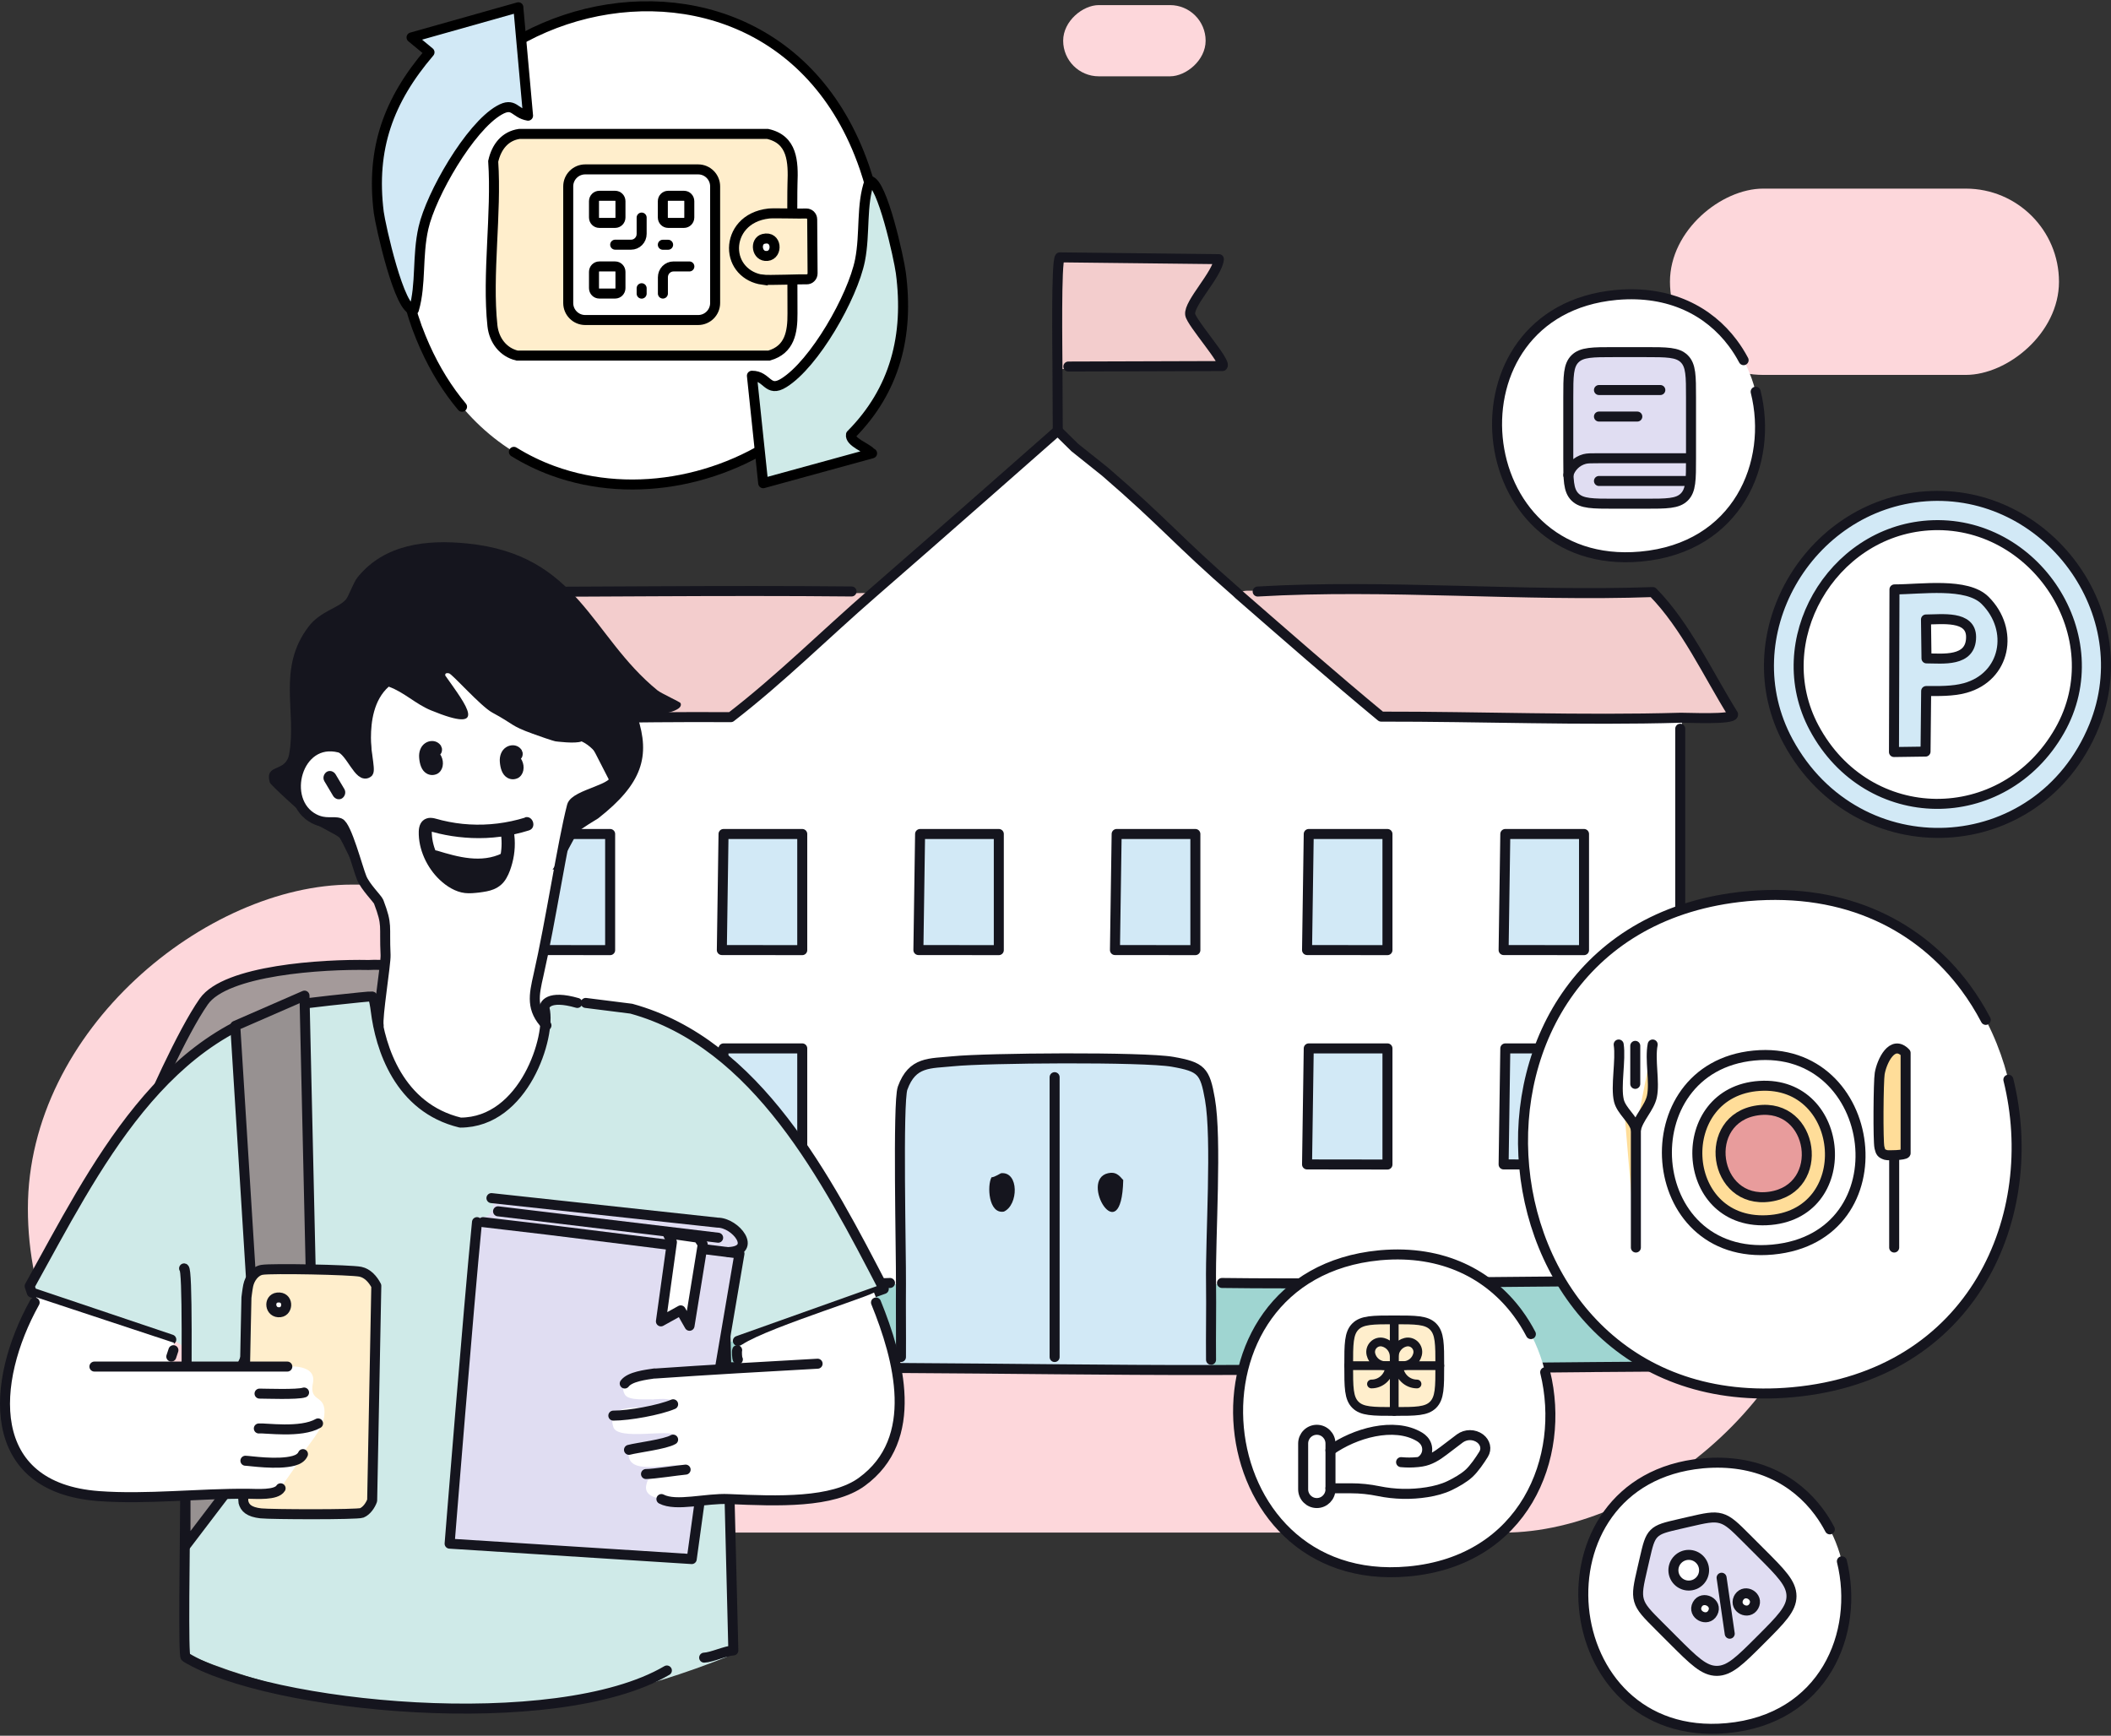
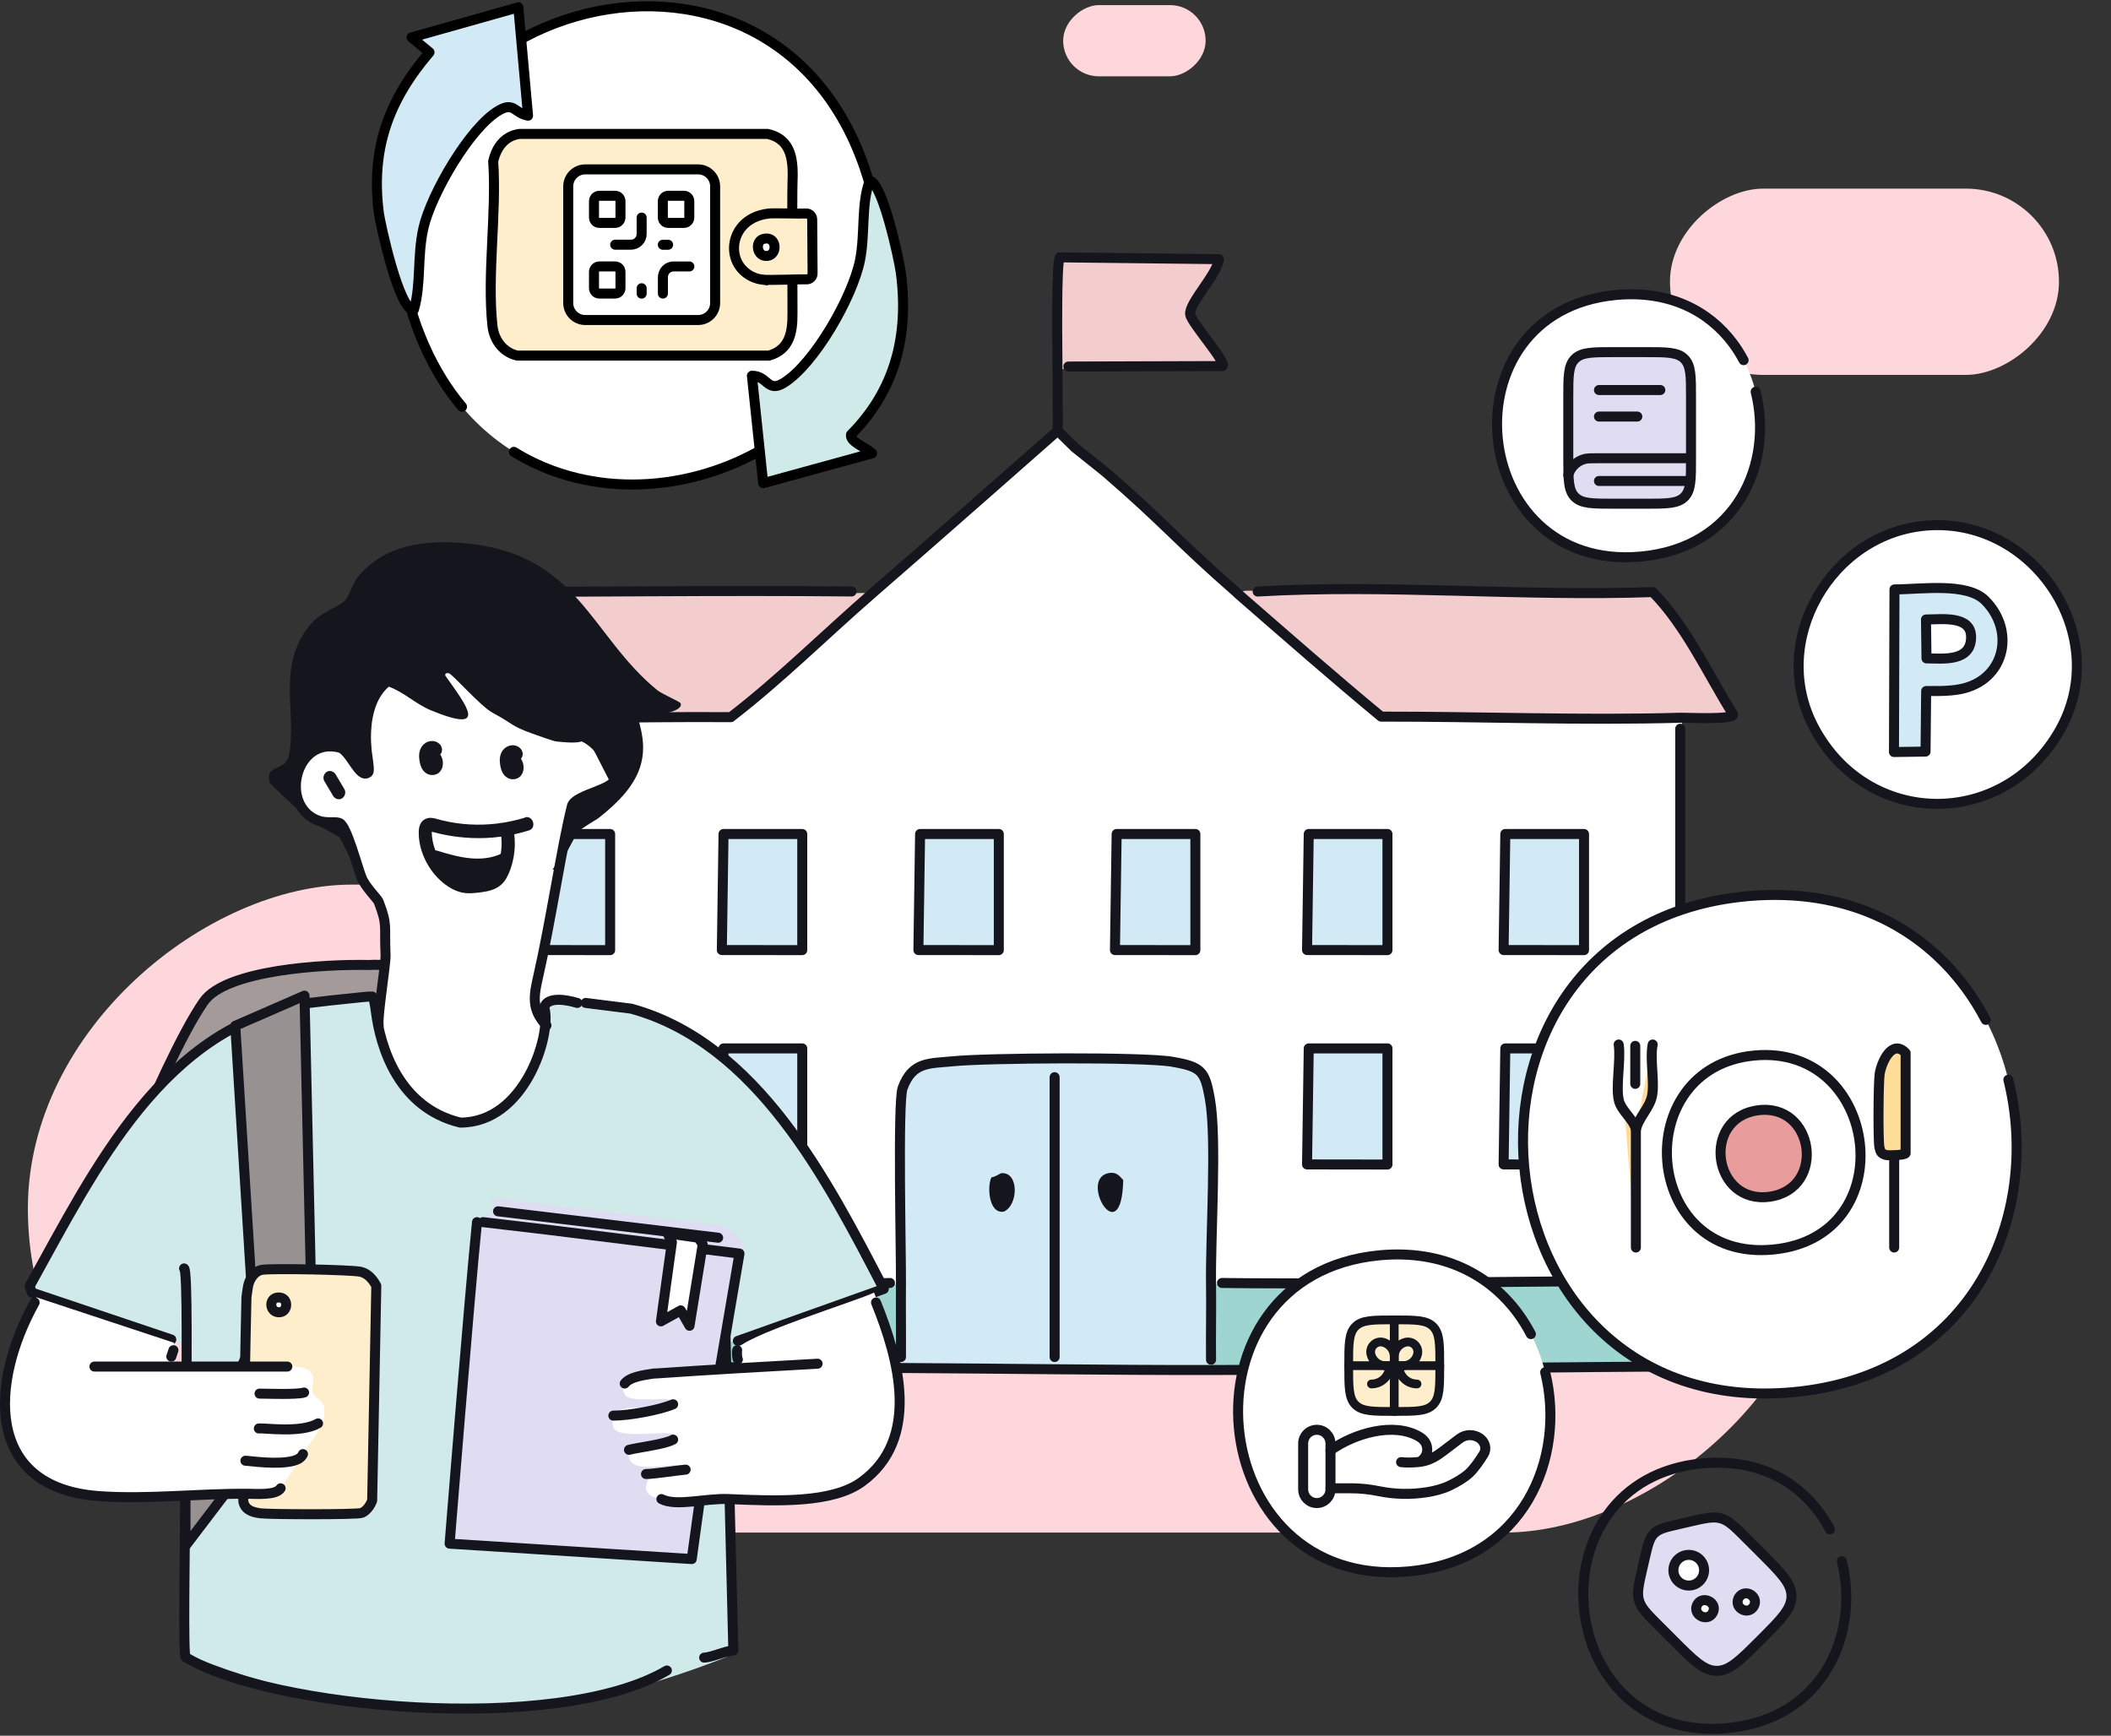
<svg xmlns="http://www.w3.org/2000/svg" width="422" height="347" viewBox="0 0 422 347" fill="none">
  <rect x="0" y="0" width="422" height="347" fill="#333333" stroke="none" />
  <rect x="5.574" y="306.387" width="129.542" height="359.838" rx="64.771" transform="rotate(-90 5.574 306.387)" fill="#FDD7DB" />
  <rect x="333.834" y="74.949" width="37.241" height="77.768" rx="18.621" transform="rotate(-90 333.834 74.949)" fill="#FDD7DB" />
  <rect x="212.533" y="15.258" width="14.239" height="28.479" rx="7.12" transform="rotate(-90 212.533 15.258)" fill="#FDD7DB" />
-   <path d="M384.931 99.22C409.18 97.459 427.837 122.595 418.587 145.21C407.533 172.237 371.341 173.865 357.47 148.266C346.101 127.282 361.302 100.937 384.931 99.22Z" fill="#D2E9F6" stroke="#15151E" stroke-width="2" stroke-linecap="round" stroke-linejoin="round" />
  <path d="M385.512 105.041C406.799 103.621 422.408 127.367 411.721 146.083C400.478 165.775 373.38 165.576 362.648 145.501C353.396 128.196 366.05 106.339 385.512 105.041Z" fill="white" stroke="#15151E" stroke-width="2" stroke-linecap="round" stroke-linejoin="round" />
  <path d="M378.715 117.829C384.065 117.829 393.193 116.385 396.836 120.03C402.751 125.949 400.923 135.312 392.838 137.544C390.33 138.235 387.463 138.148 385.05 138.148L384.926 150.254L378.615 150.342L378.715 117.829Z" fill="#D2E9F6" stroke="#15151E" stroke-width="2" stroke-linecap="round" stroke-linejoin="round" />
  <path d="M385.014 123.843C388.121 123.843 394.032 122.979 394.032 127.346C394.032 132.421 388.274 131.622 385.116 131.622L385.014 123.843Z" fill="white" stroke="#15151E" stroke-width="2" stroke-linecap="round" stroke-linejoin="round" />
  <path d="M335.705 143.301C315.8 143.872 295.787 143.053 275.871 143.08C266.247 135.111 256.843 126.856 247.445 118.671C247.289 118.536 247.154 118.38 246.998 118.24C247.154 118.375 247.289 118.531 247.445 118.671C248.618 117.809 249.926 118.17 251.223 118.095C276.964 116.587 304.195 119.134 330.091 118.202C336.711 124.933 341.066 134.545 346.126 142.639C346.185 143.753 336.873 143.263 335.699 143.296L335.705 143.301Z" fill="#F3CDCD" />
  <path d="M174.661 118.903C165.141 126.959 156.153 135.713 146.139 143.246C126.074 143.108 105.949 143.801 85.889 143.352C84.652 143.325 75.549 143.743 75.533 142.791L91.134 118.686C117.557 118.712 144.002 118.332 170.425 118.591C171.83 118.607 173.321 118.369 174.661 118.898V118.903Z" fill="#F3CDCD" />
  <path d="M241.639 273.888L241.655 271.86C241.601 266.823 241.725 261.786 241.655 256.748L243.855 256.663C274.365 257.09 304.963 255.574 335.457 256.193C337.084 256.225 344.019 255.611 344.775 256.561C344.548 259.357 346.321 272.239 344.1 273.152C309.946 273.253 275.792 273.835 241.639 273.888Z" fill="#9FD5D1" />
  <path d="M179.971 256.345C179.928 261.431 180.003 266.517 179.971 271.603L180.019 273.891C145.913 273.705 111.807 273.61 77.701 273.413C76.115 272.654 76.147 258.672 77.04 257.306C78.512 255.047 84.13 255.761 86.479 255.626C116.263 253.895 147.81 257.413 177.777 256.171L179.965 256.345H179.971Z" fill="#9FD5D1" />
  <path d="M211.808 51.529L243.517 51.896C243.221 55.002 237.5 60.808 237.79 63.119C238.005 64.79 245.151 72.913 244.237 73.609L213.502 73.707L211.329 73.85C211.329 71.04 211.039 52.323 211.808 51.523V51.529Z" fill="#F3CDCD" />
  <path d="M247.368 118.621C247.525 118.756 247.66 118.912 247.816 119.052C257.238 127.238 266.666 135.505 276.315 143.481C296.277 143.454 316.341 144.273 336.303 143.702L336.168 145.895V253.912L335.93 256.187C305.478 255.562 274.928 257.087 244.47 256.661L242.274 256.747C242.144 247.246 243.466 227.959 242.053 219.919C241.06 214.265 240.315 213.473 234.584 212.46C228.853 211.447 197.256 211.684 190.656 212.352C185.977 212.827 182.497 212.352 180.554 217.725C179.545 220.511 180.273 251.008 180.225 256.828L178.028 256.661C147.937 257.857 116.271 254.484 86.369 256.138L86.336 253.912V145.895L86.25 143.702C106.206 144.16 126.227 143.454 146.189 143.594C156.151 135.914 165.093 126.996 174.564 118.793C186.814 108.182 198.972 97.399 211.19 86.718L211.605 86.352L212.016 86.718C224.034 97.07 235.426 108.236 247.368 118.626V118.621Z" fill="white" />
  <path d="M106.235 166.727H121.971V189.946L105.896 189.93L106.235 166.727Z" fill="#D2E9F6" stroke="#15151E" stroke-width="2" stroke-linecap="round" stroke-linejoin="round" />
  <path d="M144.638 166.727H160.374V189.946L144.299 189.93L144.638 166.727Z" fill="#D2E9F6" stroke="#15151E" stroke-width="2" stroke-linecap="round" stroke-linejoin="round" />
  <path d="M183.931 166.727H199.667V189.946L183.592 189.93L183.931 166.727Z" fill="#D2E9F6" stroke="#15151E" stroke-width="2" stroke-linecap="round" stroke-linejoin="round" />
  <path d="M223.224 166.727H238.96V189.946L222.885 189.93L223.224 166.727Z" fill="#D2E9F6" stroke="#15151E" stroke-width="2" stroke-linecap="round" stroke-linejoin="round" />
  <path d="M261.624 166.727H277.36V189.946L261.285 189.93L261.624 166.727Z" fill="#D2E9F6" stroke="#15151E" stroke-width="2" stroke-linecap="round" stroke-linejoin="round" />
  <path d="M144.638 209.59H160.374V232.809L144.299 232.788L144.638 209.59Z" fill="#D2E9F6" stroke="#15151E" stroke-width="2" stroke-linecap="round" stroke-linejoin="round" />
  <path d="M261.624 209.59H277.36V232.809L261.285 232.788L261.624 209.59Z" fill="#D2E9F6" stroke="#15151E" stroke-width="2" stroke-linecap="round" stroke-linejoin="round" />
  <path d="M300.919 166.727H316.655V189.946L300.58 189.93L300.919 166.727Z" fill="#D2E9F6" stroke="#15151E" stroke-width="2" stroke-linecap="round" stroke-linejoin="round" />
  <path d="M106.235 209.59H121.971V232.809L105.896 232.788L106.235 209.59Z" fill="#D2E9F6" stroke="#15151E" stroke-width="2" stroke-linecap="round" stroke-linejoin="round" />
  <path d="M300.919 209.59H316.655V232.809L300.58 232.788L300.919 209.59Z" fill="#D2E9F6" stroke="#15151E" stroke-width="2" stroke-linecap="round" stroke-linejoin="round" />
  <path d="M242.094 256.572C242.164 261.661 242.04 266.75 242.094 271.839L242.078 273.888C221.452 273.92 200.795 273.591 180.164 273.483L180.115 271.289C180.148 266.41 180.072 261.532 180.115 256.653C180.164 250.831 179.436 220.324 180.444 217.537C182.385 212.162 185.862 212.636 190.536 212.162C197.129 211.493 228.649 211.251 234.417 212.27C240.186 213.289 240.886 214.076 241.878 219.731C243.291 227.774 241.97 247.068 242.099 256.572H242.094Z" fill="#D2E9F6" />
  <path d="M221.523 234.54C223.017 234.211 223.664 234.896 224.542 235.91C224.203 250.422 215.599 235.834 221.523 234.54Z" fill="#15151E" />
  <path d="M200.132 234.541C203.733 234.19 203.603 240.913 200.682 242.217C197.571 242.756 197.312 236.945 198.213 235.36C198.854 235.338 200.029 234.546 200.132 234.535V234.541Z" fill="#15151E" />
  <path d="M251.413 118.255C277.193 116.746 304.465 119.296 330.4 118.363C337.031 125.102 341.392 134.724 346.46 142.827C346.519 143.943 337.193 143.452 336.018 143.485C316.082 144.056 296.039 143.237 276.093 143.264C266.454 135.285 257.036 127.021 247.624 118.827C247.467 118.692 247.332 118.536 247.176 118.395C235.241 108.002 232.96 104.697 220.955 94.341L214.852 89.463L211.445 86.109C211.445 86.109 186.674 107.948 174.442 118.563C164.981 126.773 156.049 135.695 146.097 143.371C126.156 143.231 106.156 143.937 86.221 143.479C84.992 143.452 75.946 143.878 75.93 142.908L91.434 118.341C117.693 118.368 143.973 117.98 170.232 118.244" stroke="#15151E" stroke-width="2" stroke-linecap="round" stroke-linejoin="round" />
  <path d="M180.107 271.289C180.14 266.41 180.064 261.532 180.107 256.653C180.156 250.831 179.428 220.324 180.436 217.537C182.377 212.162 185.854 212.636 190.528 212.162C197.121 211.493 228.641 211.251 234.41 212.27C240.178 213.289 240.879 214.076 241.871 219.731C243.283 227.774 241.962 247.068 242.092 256.572C242.162 261.661 242.038 266.75 242.092 271.839" stroke="#15151E" stroke-width="2" stroke-linecap="round" stroke-linejoin="round" />
  <path d="M177.915 256.485C147.855 257.682 78.356 255.407 76.879 257.574C75.984 258.884 75.952 272.297 77.542 273.025C111.747 273.208 145.953 273.305 180.158 273.483C200.788 273.591 221.446 273.919 242.072 273.887C276.137 273.833 310.202 273.246 344.267 273.143C346.488 272.221 344.719 259.208 344.94 256.383C344.186 255.423 274.713 256.917 244.282 256.485" stroke="#15151E" stroke-width="2" stroke-linecap="round" stroke-linejoin="round" />
  <path d="M210.824 215.344V271.29" stroke="#15151E" stroke-width="2" stroke-linecap="round" stroke-linejoin="round" />
  <path d="M335.889 145.684V253.739" stroke="#15151E" stroke-width="2" stroke-linecap="round" stroke-linejoin="round" />
  <path d="M213.57 73.277L244.384 73.18C245.3 72.495 238.136 64.501 237.92 62.856C237.624 60.581 243.365 54.872 243.662 51.81L211.872 51.449C211.101 52.231 211.392 70.657 211.392 73.422C211.392 77.654 211.446 81.886 211.456 86.118" stroke="#15151E" stroke-width="2" stroke-linecap="round" stroke-linejoin="round" />
  <path d="M86.312 145.684V253.739" stroke="#15151E" stroke-width="2" stroke-linecap="round" stroke-linejoin="round" />
  <path d="M40.734 200.222C45.127 193.927 64.526 192.728 73.677 192.915C86.227 192.236 96.162 201.25 99.561 205.842L27.4 227.199C30.015 220.83 36.342 206.517 40.734 200.222Z" fill="#A49A9A" stroke="#15151E" stroke-width="2" stroke-linecap="round" stroke-linejoin="round" />
  <path d="M77.853 177.478C87.782 191.16 97.949 179.034 111.14 172.051C112.057 182.492 108.594 188.868 107.041 195.52C106.111 199.506 117.657 217.779 114.081 219.721C106.925 223.605 80.103 238.392 76.611 210.071C73.282 201.418 79.327 193.777 75.447 179.034L77.853 177.478Z" fill="white" />
  <path d="M147.503 268.072L176.673 257.684C164.591 234.437 149.656 205.209 121.422 200.609C120.128 200.397 114.075 199.803 110.746 199.509C109.716 199.421 108.699 200.944 108.869 201.65C110.187 207.103 103.52 224.036 91.741 224.036C82.4 224.036 76.012 209.432 75.112 202.044C75.018 201.286 74.729 199.28 74.371 199.203C74.259 199.18 73.276 199.262 71.9 199.397C68.541 199.727 62.847 200.356 61.865 200.503C32.801 204.803 18.902 233.732 5.926 257.119L6.355 258.401L32.66 267.26C32.66 267.26 33.978 267.713 35.184 268.254C37.831 269.442 37.166 271.242 37.16 272.107C37.089 294.683 36.19 325.64 37.231 329.693C37.513 330.799 38.407 331.152 39.366 331.54C56.311 338.401 76.281 341.839 94.151 341.875C111.627 341.904 128.471 337.915 145.233 331.258L147.08 329.123C147.08 329.123 145.539 293.212 144.786 269.513C144.739 268.072 147.509 268.078 147.509 268.078L147.503 268.072Z" fill="#CFEAE8" />
  <path d="M140.764 331.387C142.252 331.346 145.111 329.999 146.599 329.952C146.599 329.952 144.664 251.748 144.664 252.907" stroke="#15151E" stroke-width="2" stroke-linecap="round" stroke-linejoin="round" />
  <path d="M36.801 253.574C38.224 253.904 36.142 330.895 37.101 331.284C53.67 341.436 111.15 346.987 133.311 333.956" stroke="#15151E" stroke-width="2" stroke-linecap="round" stroke-linejoin="round" />
  <path d="M94.721 247C93.63 258.457 89.881 308.6 89.881 308.6L138.281 311.68L142.241 284.84L147.458 251.288C147.458 251.288 149.318 250.971 148.189 248.346C147.345 246.385 144.534 245.077 144.534 245.077L98.241 239.52C98.681 240.84 98.754 241.141 98.241 242.16C97.361 243.906 95.629 243.042 95.476 243.48C94.928 245.046 94.768 246.507 94.721 247Z" fill="#E0DDF2" />
  <path d="M95.353 244.324C93.658 261.307 89.881 308.601 89.881 308.601L138.281 311.681L141.931 285.209L147.823 250.609L109.382 245.832L96.56 244.324" stroke="#15151E" stroke-width="2" stroke-linecap="round" stroke-linejoin="round" />
-   <path d="M134.321 248.323L133.441 246.562L139.601 247.443L140.481 248.763L137.841 265.043L136.081 261.963L132.121 264.163L134.321 248.323Z" fill="white" stroke="#15151E" stroke-width="2" stroke-linecap="round" stroke-linejoin="round" />
-   <path d="M145.631 250.307C151.479 250.046 147.093 244.423 143.438 244.423L98.242 239.52" stroke="#15151E" stroke-width="2" stroke-linecap="round" stroke-linejoin="round" />
+   <path d="M134.321 248.323L133.441 246.562L139.601 247.443L140.481 248.763L137.841 265.043L136.081 261.963L132.121 264.163Z" fill="white" stroke="#15151E" stroke-width="2" stroke-linecap="round" stroke-linejoin="round" />
  <path d="M99.561 242.16L143.561 247.44" stroke="#15151E" stroke-width="2" stroke-linecap="round" stroke-linejoin="round" />
  <path d="M147.503 268.072L176.673 257.684C165.291 235.784 151.377 208.575 126.196 201.65L117.088 200.503M115.407 200.503C109.587 198.818 108.699 200.944 108.869 201.65C110.187 207.103 104.84 224.424 92.023 224.424C79.76 221.479 76.012 209.432 75.112 202.044C75.018 201.286 74.729 199.28 74.371 199.203C74.259 199.18 73.276 199.262 71.9 199.397C68.541 199.727 62.847 200.356 61.865 200.503C32.801 204.803 18.902 233.732 5.926 257.119L6.355 258.401L34.242 267.795" stroke="#15151E" stroke-width="2" stroke-linecap="round" stroke-linejoin="round" />
  <path d="M111.484 173.819C112.21 172.456 115.158 166.789 115.521 166.331C115.97 165.761 119.566 163.611 119.566 163.611C128.417 156.684 130.045 151.2 127.419 143.254C128.6 143.316 136.944 142.659 136.046 140.56C135.941 140.318 132.191 138.627 131.434 138.014C118.03 127.089 115.669 110.868 93.361 108.644C85.238 107.833 76.869 108.774 71.495 115.389C70.604 116.485 69.725 119.204 69.116 119.885C67.615 121.564 63.994 122.22 61.676 125.28C55.33 133.654 59.339 142.157 57.808 150.748C57.126 154.588 52.84 152.501 53.94 156.44C54.094 156.979 61.116 163.265 62.118 164.083C63.354 165.086 67.437 166.882 67.917 167.526C68.452 168.245 70.522 172.857 71.463 174.386" fill="#15151E" />
  <path d="M89.766 134.607C89.361 134.534 88.925 134.521 89.012 135.053C93.234 141.04 97.905 146.836 86.148 142.006C83.084 140.746 80.768 138.367 77.71 137.273C74.671 139.969 74.156 144.374 74.156 147.472C74.156 151.3 74.926 152.84 73.002 154.379C71.078 152.84 70.693 148.212 64.536 149.376C59.936 150.246 58.341 157.815 60.303 160.536C61.842 165.154 68.563 164.867 68.769 165.154C69.205 165.76 70.23 171.841 71.463 174.005C80.48 189.842 104.836 186.972 112.501 170.249C113.485 168.097 114.045 162.077 114.948 160.536C115.851 158.995 121.436 158.621 122.645 156.303C121.105 153.609 119.566 149.761 116.269 148.212C115.073 148.738 111.1 148.212 111.1 148.212C111.1 148.212 110.715 148.212 106.482 146.683C101.947 145.044 102.909 144.877 98.4 142.449C96.103 141.208 90.395 134.723 89.753 134.607H89.766Z" fill="white" />
  <path d="M64.845 156.175C65.428 157.148 66.012 158.146 66.596 159.119C66.759 159.404 67.086 159.642 67.39 159.737C67.716 159.832 68.137 159.784 68.394 159.594C68.977 159.191 69.211 158.383 68.837 157.742C68.254 156.769 67.67 155.771 67.086 154.798C66.923 154.513 66.596 154.275 66.292 154.18C65.966 154.085 65.545 154.133 65.288 154.323C64.705 154.726 64.471 155.534 64.845 156.175Z" fill="#15151E" />
  <path d="M88.204 149.14C87.97 148.832 87.784 148.618 87.457 148.428C87.13 148.238 86.826 148.167 86.476 148.143C85.986 148.119 85.449 148.262 85.029 148.547C84.071 149.164 83.698 150.351 83.791 151.468C83.885 152.655 84.212 154.032 85.309 154.649C85.986 155.029 86.733 155.029 87.41 154.697C87.97 154.412 88.367 153.795 88.484 153.177C88.624 152.465 88.507 151.8 88.204 151.159C87.97 150.66 87.503 150.185 87.013 149.948C86.686 149.805 86.359 149.71 86.009 149.829C85.706 149.924 85.356 150.162 85.215 150.47C85.075 150.779 84.982 151.159 85.099 151.515C85.215 151.871 85.402 152.18 85.729 152.346C85.822 152.394 85.892 152.441 85.963 152.489L85.682 152.275C85.682 152.275 85.869 152.441 85.939 152.536L85.729 152.251C85.729 152.251 85.892 152.489 85.939 152.607L85.799 152.275C85.846 152.417 85.892 152.536 85.916 152.679L85.869 152.322C85.869 152.465 85.869 152.607 85.869 152.75L85.916 152.394C85.916 152.394 85.869 152.607 85.846 152.726L85.963 152.394C85.963 152.394 85.892 152.56 85.846 152.631L86.056 152.346C86.056 152.346 85.963 152.441 85.916 152.489L86.196 152.275C86.196 152.275 86.103 152.346 86.033 152.37L86.359 152.227L86.196 152.275L86.546 152.227C86.546 152.227 86.383 152.227 86.313 152.227L86.663 152.275C86.663 152.275 86.476 152.227 86.383 152.204L86.71 152.346C86.71 152.346 86.57 152.275 86.499 152.227L86.78 152.441C86.78 152.441 86.616 152.299 86.546 152.204L86.756 152.489C86.756 152.489 86.616 152.251 86.546 152.132L86.686 152.465C86.57 152.156 86.476 151.824 86.43 151.468L86.476 151.824C86.429 151.515 86.406 151.206 86.453 150.874L86.406 151.23C86.406 151.04 86.476 150.874 86.546 150.708L86.43 151.04C86.43 151.04 86.523 150.826 86.593 150.731L86.383 151.016C86.383 151.016 86.499 150.874 86.593 150.803L86.313 151.016C86.313 151.016 86.499 150.898 86.593 150.85L86.266 150.993C86.266 150.993 86.476 150.921 86.593 150.898L86.243 150.945C86.243 150.945 86.43 150.945 86.523 150.945L86.173 150.898C86.173 150.898 86.336 150.921 86.406 150.945L86.079 150.803C86.079 150.803 86.196 150.85 86.243 150.898L85.963 150.684C85.963 150.684 86.056 150.779 86.103 150.826L85.892 150.541V150.589C86.126 150.874 86.359 151.111 86.71 151.206C87.037 151.301 87.457 151.254 87.737 151.064C88.017 150.874 88.251 150.589 88.321 150.233C88.391 149.877 88.391 149.473 88.157 149.188L88.204 149.14Z" fill="#15151E" />
  <path d="M104.333 149.988C104.099 149.679 103.912 149.466 103.586 149.276C103.259 149.086 102.955 149.015 102.605 148.991C102.115 148.967 101.578 149.11 101.158 149.394C100.2 150.012 99.827 151.199 99.92 152.315C100.014 153.502 100.34 154.88 101.438 155.497C102.115 155.877 102.862 155.877 103.539 155.545C104.099 155.26 104.496 154.642 104.613 154.025C104.753 153.312 104.636 152.648 104.333 152.006C104.099 151.508 103.632 151.033 103.142 150.795C102.815 150.653 102.488 150.558 102.138 150.677C101.835 150.772 101.484 151.009 101.344 151.318C101.204 151.627 101.111 152.006 101.228 152.363C101.344 152.719 101.531 153.028 101.858 153.194C101.951 153.241 102.021 153.289 102.091 153.336L101.811 153.122C101.811 153.122 101.998 153.289 102.068 153.384L101.858 153.099C101.858 153.099 102.021 153.336 102.068 153.455L101.928 153.122C101.975 153.265 102.021 153.384 102.045 153.526L101.998 153.17C101.998 153.312 101.998 153.455 101.998 153.597L102.045 153.241C102.045 153.241 101.998 153.455 101.975 153.574L102.091 153.241C102.091 153.241 102.021 153.407 101.975 153.479L102.185 153.194C102.185 153.194 102.091 153.289 102.045 153.336L102.325 153.122C102.325 153.122 102.232 153.194 102.161 153.217L102.488 153.075L102.325 153.122L102.675 153.075C102.675 153.075 102.512 153.075 102.442 153.075L102.792 153.122C102.792 153.122 102.605 153.075 102.512 153.051L102.839 153.194C102.839 153.194 102.698 153.123 102.628 153.075L102.909 153.289C102.909 153.289 102.745 153.146 102.675 153.051L102.885 153.336C102.885 153.336 102.745 153.099 102.675 152.98L102.815 153.312C102.698 153.004 102.605 152.671 102.558 152.315L102.605 152.671C102.558 152.363 102.535 152.054 102.582 151.722L102.535 152.078C102.535 151.888 102.605 151.722 102.675 151.555L102.558 151.888C102.558 151.888 102.652 151.674 102.722 151.579L102.512 151.864C102.512 151.864 102.628 151.722 102.722 151.65L102.442 151.864C102.442 151.864 102.628 151.745 102.722 151.698L102.395 151.84C102.395 151.84 102.605 151.769 102.722 151.745L102.372 151.793C102.372 151.793 102.558 151.793 102.652 151.793L102.302 151.745C102.302 151.745 102.465 151.769 102.535 151.793L102.208 151.65C102.208 151.65 102.325 151.698 102.372 151.745L102.091 151.532C102.091 151.532 102.185 151.627 102.232 151.674L102.021 151.389V151.437C102.255 151.722 102.488 151.959 102.839 152.054C103.165 152.149 103.586 152.101 103.866 151.912C104.146 151.722 104.379 151.437 104.449 151.08C104.52 150.724 104.52 150.321 104.286 150.036L104.333 149.988Z" fill="#15151E" />
  <path d="M104.965 163.451C101.361 164.558 97.617 165.029 93.848 164.812C91.998 164.714 90.142 164.426 88.35 163.994C87.361 163.769 86.267 163.263 85.253 163.633C84.146 164.03 83.742 165.091 83.713 166.208C83.612 169.8 85.361 173.49 87.903 175.891C89.282 177.194 91.053 178.317 92.953 178.532C93.915 178.639 94.869 178.532 95.823 178.426C96.776 178.295 97.799 178.162 98.719 177.772C99.823 177.304 100.661 176.583 101.252 175.516C101.78 174.617 102.138 173.559 102.404 172.551C102.959 170.487 103.064 168.273 102.706 166.172C102.585 165.439 102.096 164.84 101.326 164.868C100.673 164.892 99.95 165.561 100.069 166.269C100.337 167.827 100.348 169.395 100.056 170.951C99.897 171.717 99.692 172.485 99.391 173.209C99.133 173.812 98.877 174.463 98.355 174.863C97.832 175.262 97.091 175.456 96.418 175.552C95.604 175.677 94.791 175.802 93.975 175.833C92.458 175.889 91.147 175.177 90.013 174.197C87.818 172.33 86.453 169.553 86.324 166.682C86.318 166.516 86.311 166.35 86.305 166.16C86.304 166.136 86.298 165.994 86.298 165.994C86.298 165.994 86.278 166.066 86.254 166.067L86.094 166.144C85.863 166.224 85.864 166.248 86.096 166.215C86.262 166.281 86.426 166.298 86.591 166.34C87.394 166.571 88.219 166.755 89.043 166.914C90.761 167.255 92.543 167.45 94.299 167.528C98.159 167.694 102.042 167.17 105.737 166.012C107.377 165.5 106.534 162.917 104.916 163.405L104.965 163.451Z" fill="#15151E" />
  <path d="M100.395 170.579C96.218 172.611 91.616 171.356 87.386 170.062C86.157 169.68 85.131 171.619 86.235 172.41C90.195 175.257 95.045 176.266 99.748 175.189C100.443 175.021 100.807 174.128 100.596 173.471C100.357 172.719 99.622 172.414 98.927 172.582C95.291 173.429 91.126 172.633 88.005 170.372L86.854 172.72C91.485 174.14 96.672 175.398 101.239 173.186C101.882 172.877 102.326 172.243 102.087 171.467C101.876 170.834 101.061 170.27 100.418 170.579L100.395 170.579Z" fill="#15151E" />
  <path d="M94.766 173.899C94.766 173.899 94.603 173.929 94.511 173.956L94.859 173.896C94.302 173.988 93.718 174.009 93.156 173.959L93.507 173.994C92.945 173.943 92.379 173.798 91.834 173.604L92.166 173.734C91.882 173.626 91.597 173.494 91.334 173.337C90.714 173.004 89.835 173.25 89.556 173.926C89.278 174.601 89.494 175.401 90.138 175.758C90.925 176.18 91.8 176.48 92.67 176.614C93.68 176.767 94.636 176.708 95.609 176.506C95.911 176.447 96.249 176.102 96.379 175.836C96.532 175.545 96.563 175.116 96.457 174.787C96.352 174.459 96.129 174.134 95.796 173.98C95.464 173.826 95.136 173.814 94.789 173.899L94.766 173.899Z" fill="#15151E" />
  <path d="M75.699 204.993C75.372 203.497 77.147 192.696 77.077 190.939C76.796 184.813 77.52 185.098 75.699 180.277C75.466 179.684 73.038 177.309 72.314 175.528C71.52 173.629 69.302 165.057 67.878 164.534C66.57 164.083 65.053 164.843 62.788 163.679C55.971 160.141 59.333 147.272 67.878 149.456C70.073 150.026 71.87 155.891 73.598 154.419C74.121 153.969 72.905 149.349 73.002 145.911M114.339 143.602C119.951 149.456 117.49 145.514 122.627 155.44C123.771 157.672 114.946 158.764 114.339 161.115C112.464 168.363 110.047 184.424 107.647 194.941C106.73 198.964 106.126 201.773 109.24 204.993" stroke="#15151E" stroke-width="2" stroke-linecap="round" stroke-linejoin="round" />
  <path d="M47.029 205.076L60.87 199.039L62.6 275.503L37.08 309.04V297.637L50.922 267.454L47.029 205.076Z" fill="#979191" stroke="#15151E" stroke-width="2" stroke-linecap="round" stroke-linejoin="round" />
  <path d="M72.31 302.453C73.282 302.068 74.055 300.923 74.398 299.976L75.226 257.058C74.576 255.793 73.503 254.537 72.041 254.238C70.087 253.842 54.334 253.532 52.381 253.858C50.948 254.094 49.911 255.582 49.618 257.003C49.46 257.754 49.266 259.395 49.266 259.395C49.266 259.395 48.382 299.177 48.667 300.306C48.953 301.434 49.767 302.284 52.166 302.544C54.102 302.758 71.379 302.823 72.315 302.453L72.31 302.453Z" fill="#FFEECC" stroke="#15151E" stroke-width="2" stroke-linecap="round" stroke-linejoin="round" />
  <path d="M55.463 259.399C57.709 259.14 57.681 262.136 56.008 262.33C53.901 262.58 53.615 259.611 55.463 259.399Z" fill="white" stroke="#15151E" stroke-width="2" stroke-miterlimit="10" />
  <path d="M7.267 259.346L34.778 268.44L33.778 273.198H57.436C57.436 273.198 63.33 272.61 62.559 276.469C61.724 280.668 65.299 278.453 64.83 283.016C64.524 285.99 61.312 289.025 60.565 290.698C59.771 292.472 57.422 295.352 56.095 297.533C55.218 298.968 51.319 298.639 49.583 298.627C39.672 298.55 29.384 299.803 19.731 299.092C-3.291 297.392 -1.533 275.151 7.267 259.34V259.346Z" fill="white" />
  <path d="M174.721 258.402C172.074 259.832 147.18 267.473 147.363 269.926C147.38 270.126 147.669 273.531 147.151 273.561C141.722 273.884 136.293 274.22 130.869 274.602V274.572C128.358 274.949 123.205 275.525 124.887 278.749C125.611 280.137 129.487 279.643 130.669 279.784V279.743C132.034 279.696 134.857 279.343 134.563 280.743C134.075 283.06 120.493 278.649 122.611 285.296C123.505 288.107 134.322 285.537 134.846 287.001C135.699 289.384 126.293 286.931 125.74 289.848C124.581 295.948 135.381 291.701 136.84 293.266C137.775 294.272 136.475 294.637 134.928 294.772C133.381 294.907 129.822 294.489 129.316 296.401C129.21 296.801 129.093 297.201 129.146 297.619C129.605 301.201 140.063 299.436 145.663 299.689C155.615 300.136 166.421 300.507 172.274 296.254C184.05 287.696 179.326 269.72 174.727 258.408L174.721 258.402Z" fill="white" />
  <path d="M18.873 273.198H57.436M60.783 278.386C59.465 278.845 53.02 278.604 51.883 278.604M63.58 284.561C60.129 286.547 53.02 285.441 51.742 285.574M60.565 290.698C60.261 291.377 59.599 291.785 58.739 292.024C55.493 292.924 49.816 292.024 49.059 292.024M56.095 297.533C55.218 298.968 51.319 298.638 49.583 298.627C39.672 298.55 29.384 299.803 19.731 299.091C-3.291 297.391 -1.874 276.198 6.926 260.387" stroke="#15151E" stroke-width="2" stroke-linecap="round" stroke-linejoin="round" />
  <path d="M34.668 269.926L34.244 271.202" stroke="#15151E" stroke-width="2" stroke-linecap="round" stroke-linejoin="round" />
  <path d="M147.363 269.926C147.275 270.102 147.322 271.643 147.505 271.773" stroke="#15151E" stroke-width="2" stroke-linecap="round" stroke-linejoin="round" />
  <path d="M163.443 272.626C158.014 272.931 152.579 273.237 147.15 273.555C141.72 273.878 136.291 274.214 130.868 274.596V274.567C129.068 274.837 125.91 275.209 124.886 276.586M134.562 280.737C131.779 281.919 125.739 283.004 122.609 283.004M125.739 289.843C127.379 289.399 132.964 288.74 134.562 287.799M137.059 293.799C135.512 293.934 130.692 294.679 129.139 294.679M175.119 260.391C179.719 271.702 184.048 287.69 172.272 296.248C166.42 300.501 155.614 300.131 145.662 299.684C141.078 299.476 135.165 301.226 132.219 299.684" stroke="#15151E" stroke-width="2" stroke-linecap="round" stroke-linejoin="round" />
  <path d="M83.454 65.689C83.428 65.586 83.377 65.483 83.325 65.367C83.106 64.736 82.888 64.092 82.669 63.436C63.795 3.801 152.474 -25.63 172.816 33.502C193.119 92.635 105.212 124.32 83.454 65.689C83.428 65.586 83.377 65.483 83.325 65.367C83.351 65.47 83.403 65.573 83.454 65.689Z" fill="white" />
  <path d="M83.454 65.69C83.428 65.587 83.377 65.484 83.325 65.368C83.351 65.471 83.403 65.574 83.454 65.69ZM83.454 65.69C85.295 70.646 87.612 74.959 90.29 78.667C90.96 79.594 91.655 80.483 92.363 81.319M83.325 65.355C83.106 64.724 82.888 64.08 82.669 63.424C63.795 3.802 152.474 -25.63 172.816 33.503C187.879 77.393 143.359 106.154 110.491 94.104C107.813 93.125 105.212 91.864 102.727 90.332" stroke="black" stroke-width="2" stroke-linecap="round" stroke-linejoin="round" />
  <path d="M103.822 26.77H153.44C158.422 27.877 158.603 32.28 158.422 36.722C158.332 38.756 158.422 60.488 158.422 62.664C158.448 66.41 157.869 69.899 153.749 71.084H103.358C100.577 70.414 98.762 68.045 98.44 65.123C97.346 54.913 99.303 42.67 98.594 32.254C99.238 29.383 100.925 27.194 103.822 26.77Z" fill="#FFEECC" stroke="black" stroke-width="2" stroke-miterlimit="10" />
  <path d="M152.475 55.931C149.063 55.467 146.707 52.841 146.733 49.558C146.771 46.507 148.947 43.211 153.711 42.683C154.65 42.58 160.393 42.747 161.113 42.683H161.204C161.487 42.683 161.77 42.786 161.989 42.992C162.221 43.211 162.362 43.52 162.362 43.854L162.44 54.656C162.44 54.991 162.311 55.3 162.079 55.519C161.86 55.738 161.577 55.841 161.281 55.841H161.204C160.586 55.789 153.505 56.059 152.475 55.918V55.931Z" fill="#FFEECC" stroke="black" stroke-width="2" />
  <path d="M152.629 47.756C155.345 47.073 155.526 50.974 153.376 51.167C151.238 51.373 150.852 48.194 152.629 47.756Z" fill="white" stroke="black" stroke-width="2" stroke-miterlimit="10" />
  <path d="M137.809 33.863H118.742C115.897 33.863 113.592 36.169 113.592 39.013V58.827C113.592 61.671 115.897 63.977 118.742 63.977H137.809C140.653 63.977 142.959 61.671 142.959 58.827V39.013C142.959 36.169 140.653 33.863 137.809 33.863Z" fill="white" />
  <path d="M139.56 33.863H116.991C115.114 33.863 113.592 35.385 113.592 37.262V60.578C113.592 62.455 115.114 63.977 116.991 63.977H139.56C141.437 63.977 142.959 62.455 142.959 60.578V37.262C142.959 35.385 141.437 33.863 139.56 33.863Z" stroke="black" stroke-width="2" />
  <path d="M122.978 39.141H119.798C119.219 39.141 118.742 39.63 118.742 40.222V43.479C118.742 44.084 119.219 44.561 119.798 44.561H122.978C123.557 44.561 124.034 44.072 124.034 43.479V40.222C124.034 39.617 123.557 39.141 122.978 39.141Z" fill="white" stroke="black" stroke-width="2" stroke-linecap="round" stroke-linejoin="round" />
  <path d="M136.74 39.141H133.56C132.98 39.141 132.504 39.63 132.504 40.222V43.479C132.504 44.084 132.98 44.561 133.56 44.561H136.74C137.319 44.561 137.795 44.072 137.795 43.479V40.222C137.795 39.617 137.319 39.141 136.74 39.141Z" fill="white" stroke="black" stroke-width="2" stroke-linecap="round" stroke-linejoin="round" />
  <path d="M122.978 53.266H119.798C119.219 53.266 118.742 53.755 118.742 54.347V57.604C118.742 58.209 119.219 58.686 119.798 58.686H122.978C123.557 58.686 124.034 58.197 124.034 57.604V54.347C124.034 53.742 123.557 53.266 122.978 53.266Z" fill="white" stroke="black" stroke-width="2" stroke-linecap="round" stroke-linejoin="round" />
  <path d="M137.808 53.268H134.628C134.062 53.268 133.534 53.5 133.135 53.899C132.735 54.311 132.517 54.864 132.517 55.431V58.688M128.268 43.496V46.753C128.268 47.333 128.049 47.886 127.65 48.285C127.251 48.697 126.71 48.916 126.157 48.916H122.977M132.504 48.929H133.559M128.268 58.701V57.62" stroke="black" stroke-width="2" stroke-linecap="round" stroke-linejoin="round" />
  <path d="M103.616 1.483L105.56 23.125C102.83 22.661 102.804 20.318 99.792 22.044C93.908 25.404 86.158 38.909 84.651 45.565C83.364 51.23 84.227 56.766 82.746 61.89C79.901 62.508 76.025 44.87 75.716 42.45C74.133 29.717 77.673 20.048 85.862 10.456L82.27 7.482L103.628 1.457V1.483H103.616Z" fill="#D2E9F6" stroke="black" stroke-width="2" stroke-linecap="round" stroke-linejoin="round" />
  <path d="M173.86 36.156C176.371 36.414 179.705 51.696 180.078 54.502C181.739 67.055 178.92 78.037 170.114 86.895C169.843 88.337 173.165 89.496 174.002 90.397C174.092 90.487 174.208 90.564 174.336 90.629L152.566 96.602L150.312 75.115C153.441 75.089 153.402 78.591 156.685 76.544C162.814 72.746 170.448 59.369 171.916 52.044C172.985 46.662 172.109 40.907 173.847 36.156H173.86Z" fill="#CFEAE8" stroke="black" stroke-width="2" stroke-linecap="round" stroke-linejoin="round" />
  <path d="M349.497 179.143C414.849 173.5 423.648 272.399 358.316 278.329C292.965 284.259 283.775 185.401 349.066 179.184C349.21 179.184 349.353 179.163 349.497 179.143Z" fill="white" />
  <path d="M350.634 211.02C375.774 208.588 380.682 247.356 354.366 249.81C328.265 252.253 325.528 213.451 350.634 211.02Z" fill="white" stroke="#15151E" stroke-width="2" stroke-linecap="round" stroke-linejoin="round" />
-   <path d="M351.742 217.088C369.158 215.969 371.318 243.156 353.121 243.947C335.502 244.716 334.405 218.197 351.742 217.088Z" fill="#FFDD99" stroke="#15151E" stroke-width="2" stroke-linecap="round" stroke-linejoin="round" />
  <path d="M378.658 231.859V249.4" stroke="#15151E" stroke-width="2" stroke-linecap="round" stroke-linejoin="round" />
  <path d="M377.007 230.899C376.035 230.583 375.933 230.323 375.707 229.384C375.413 228.117 375.503 216.13 375.763 214.614C376.17 212.217 378.262 207.682 380.943 210.498V230.549C380.784 230.945 377.437 231.035 377.007 230.899Z" fill="#FFDD99" stroke="#15151E" stroke-width="2" stroke-linecap="round" stroke-linejoin="round" />
  <path d="M351.336 221.978C362.691 220.361 365.167 237.607 353.802 239.236C342.436 240.864 339.971 223.606 351.336 221.978Z" fill="#E89C9C" stroke="#15151E" stroke-width="2" stroke-linecap="round" stroke-linejoin="round" />
  <path d="M323.583 208.812C324.058 211.877 322.938 217.238 323.628 220.031C324.137 222.101 326.455 223.65 327.02 225.731V249.401" fill="#FFDD99" />
  <path d="M323.583 208.812C324.058 211.877 322.938 217.238 323.628 220.031C324.137 222.101 326.455 223.65 327.02 225.731V249.401" stroke="#15151E" stroke-width="2" stroke-linecap="round" stroke-linejoin="round" />
  <path d="M326.898 216.682V209.082" stroke="#15151E" stroke-width="2" stroke-linecap="round" stroke-linejoin="round" />
  <path d="M327.031 225.799C327.54 223.458 329.745 221.501 330.232 219.172C330.831 216.322 329.779 211.843 330.379 208.812" fill="#FFDD99" />
  <path d="M327.031 225.799C327.54 223.458 329.745 221.501 330.232 219.172C330.831 216.322 329.779 211.843 330.379 208.812" stroke="#15151E" stroke-width="2" stroke-linecap="round" stroke-linejoin="round" />
  <path d="M401.484 215.849C408.154 242.742 394.784 275.019 358.316 278.329C292.965 284.259 283.775 185.401 349.066 179.184C349.21 179.184 349.353 179.163 349.497 179.143C369.311 177.432 383.927 185.331 392.854 197.335C394.395 199.407 395.766 201.602 396.965 203.89" stroke="#15151E" stroke-width="2" stroke-linecap="round" stroke-linejoin="round" />
  <path d="M275.997 250.933C317.345 247.337 322.912 310.372 281.577 314.151C240.229 317.93 234.415 254.922 275.724 250.959C275.815 250.959 275.906 250.946 275.997 250.933Z" fill="white" />
  <path d="M308.889 274.329C313.109 291.47 304.65 312.041 281.577 314.151C240.229 317.93 234.415 254.922 275.724 250.959C275.815 250.959 275.906 250.946 275.997 250.933C288.533 249.843 297.781 254.878 303.429 262.529C304.404 263.849 305.271 265.248 306.03 266.706" stroke="#15151E" stroke-width="2" stroke-linecap="round" stroke-linejoin="round" />
  <path d="M265.969 297.532H270.084C271.923 297.532 273.786 297.726 275.576 298.096C278.772 298.754 282.06 298.827 285.282 298.312C286.862 298.056 288.414 297.662 289.82 296.981C291.087 296.364 292.64 295.498 293.684 294.526C294.725 293.555 295.811 291.968 296.579 290.727C297.242 289.661 296.921 288.356 295.876 287.563C295.289 287.134 294.581 286.903 293.855 286.903C293.129 286.903 292.421 287.134 291.834 287.563L288.543 290.062C287.269 291.032 285.875 291.924 284.217 292.189C284.016 292.221 283.807 292.25 283.588 292.276M283.588 292.276L283.388 292.297M283.588 292.276C283.88 292.196 284.147 292.045 284.366 291.836C284.641 291.598 284.865 291.306 285.026 290.979C285.187 290.652 285.281 290.296 285.302 289.931C285.324 289.567 285.272 289.202 285.151 288.858C285.029 288.514 284.84 288.198 284.595 287.929C284.358 287.664 284.082 287.438 283.776 287.257C278.683 284.201 270.756 286.528 265.969 289.943M283.588 292.276C283.523 292.29 283.455 292.298 283.388 292.297M283.388 292.297C282.29 292.408 281.184 292.411 280.085 292.305" stroke="#15151E" stroke-width="2" stroke-linecap="round" stroke-linejoin="round" />
  <path d="M265.971 288.582C265.971 287.066 264.748 285.836 263.239 285.836C261.731 285.836 260.508 287.066 260.508 288.582V297.737C260.508 299.253 261.731 300.483 263.239 300.483C264.748 300.483 265.971 299.253 265.971 297.737V288.582Z" stroke="#15151E" stroke-width="2" stroke-linecap="round" stroke-linejoin="round" />
  <path d="M269.611 273.018C269.611 268.702 269.611 266.545 270.944 265.203C272.279 263.863 274.424 263.863 278.716 263.863C283.008 263.863 285.154 263.863 286.487 265.203C287.821 266.546 287.821 268.702 287.821 273.018C287.821 277.333 287.821 279.491 286.487 280.831C285.155 282.172 283.008 282.172 278.716 282.172C274.424 282.172 272.278 282.172 270.944 280.831C269.611 279.492 269.611 277.333 269.611 273.018Z" fill="#FFEECC" stroke="#15151E" stroke-width="1.75" />
  <path d="M287.821 273.018H269.611M278.716 263.863V282.172M279.626 273.018C279.626 273.989 280.01 274.92 280.693 275.607C281.376 276.294 282.302 276.679 283.268 276.679M277.806 273.018C277.806 273.989 277.422 274.92 276.739 275.607C276.056 276.294 275.13 276.679 274.164 276.679" stroke="#15151E" stroke-width="1.75" stroke-linecap="round" />
  <path d="M278.716 271.219C278.717 270.556 278.938 269.912 279.343 269.39C279.749 268.867 280.317 268.496 280.956 268.335C282.416 267.969 283.739 269.298 283.373 270.766C283.213 271.409 282.844 271.98 282.324 272.388C281.805 272.796 281.165 273.018 280.506 273.018H278.716M278.716 271.219V273.018M278.716 271.219C278.716 270.556 278.495 269.912 278.09 269.39C277.684 268.867 277.116 268.496 276.477 268.335C275.017 267.969 273.694 269.298 274.059 270.766C274.22 271.409 274.589 271.98 275.108 272.388C275.628 272.796 276.268 273.018 276.927 273.018H278.716" stroke="#15151E" stroke-width="1.75" />
-   <path d="M340.504 292.534C375.325 289.522 380.013 342.317 345.203 345.483C310.382 348.648 305.486 295.875 340.274 292.556C340.351 292.556 340.427 292.545 340.504 292.534Z" fill="white" />
  <path d="M368.203 312.129C371.757 326.486 364.633 343.716 345.203 345.483C310.382 348.648 305.486 295.875 340.274 292.556C340.351 292.556 340.427 292.545 340.504 292.534C351.061 291.621 358.849 295.838 363.605 302.246C364.426 303.352 365.157 304.523 365.796 305.745" stroke="#15151E" stroke-width="2" stroke-linecap="round" stroke-linejoin="round" />
  <path d="M331.642 325.042C329.273 322.672 328.088 321.488 327.647 319.95C327.206 318.412 327.583 316.778 328.337 313.514L328.771 311.631C329.405 308.883 329.722 307.509 330.662 306.567C331.602 305.626 332.978 305.31 335.726 304.676L337.609 304.241C340.875 303.488 342.507 303.111 344.045 303.551C345.583 303.992 346.767 305.178 349.136 307.547L351.942 310.353C356.069 314.478 358.128 316.539 358.128 319.1C358.128 321.663 356.067 323.724 351.944 327.847C347.819 331.972 345.758 334.033 343.195 334.033C340.634 334.033 338.572 331.972 334.448 327.849L331.642 325.042Z" fill="#E0DDF2" stroke="#15151E" stroke-width="2" />
  <path d="M339.758 316.079C340.956 314.881 340.956 312.939 339.758 311.741C338.56 310.544 336.618 310.544 335.421 311.741C334.223 312.939 334.223 314.881 335.421 316.079C336.618 317.277 338.56 317.277 339.758 316.079Z" fill="white" stroke="#15151E" stroke-width="2" />
  <path d="M339.299 320.765C340.336 318.837 343.486 320.388 342.378 322.432C341.315 324.394 338.22 322.778 339.299 320.765Z" fill="white" stroke="#15151E" stroke-width="2" stroke-linecap="round" stroke-linejoin="round" />
  <path d="M347.516 319.552C347.559 319.456 347.61 319.365 347.668 319.281C348.894 317.5 351.661 319.208 350.598 321.099C349.535 322.99 346.633 321.531 347.516 319.552Z" fill="white" stroke="#15151E" stroke-width="2" stroke-linecap="round" stroke-linejoin="round" />
-   <path d="M344.156 315.413L345.782 326.603" stroke="#15151E" stroke-width="2" stroke-linecap="round" stroke-linejoin="round" />
  <path d="M323.267 58.951C358.087 55.974 362.774 108.141 327.966 111.269C293.146 114.397 288.25 62.252 323.037 58.972C323.114 58.972 323.19 58.962 323.267 58.951Z" fill="white" />
  <path d="M350.966 78.313C354.519 92.498 347.396 109.523 327.966 111.269C293.146 114.397 288.25 62.252 323.037 58.972C323.114 58.972 323.19 58.962 323.267 58.951C333.824 58.048 341.611 62.215 346.367 68.547C347.188 69.64 347.919 70.797 348.558 72.004" stroke="#15151E" stroke-width="2" stroke-linecap="round" stroke-linejoin="round" />
  <path d="M313.508 79.486C313.508 75.201 313.508 73.057 314.856 71.726C316.202 70.394 318.372 70.394 322.708 70.394H328.842C333.179 70.394 335.348 70.394 336.695 71.726C338.043 73.057 338.043 75.201 338.043 79.486V91.608C338.043 95.892 338.043 98.037 336.695 99.367C335.348 100.699 333.179 100.699 328.842 100.699H322.708C318.372 100.699 316.202 100.699 314.856 99.367C313.508 98.037 313.508 95.892 313.508 91.608V79.486Z" fill="#E0DDF2" stroke="#15151E" stroke-width="2" stroke-linecap="round" stroke-linejoin="round" />
  <path d="M337.886 91.609H319.485C318.059 91.609 317.346 91.609 316.76 91.764C315.98 91.971 315.269 92.377 314.698 92.941C314.127 93.505 313.717 94.208 313.508 94.979" stroke="#15151E" stroke-width="2" stroke-linecap="round" stroke-linejoin="round" />
  <path d="M319.641 77.973H331.908M319.641 83.276H327.308M337.275 96.155H319.641" stroke="#15151E" stroke-width="2" stroke-linecap="round" stroke-linejoin="round" />
</svg>